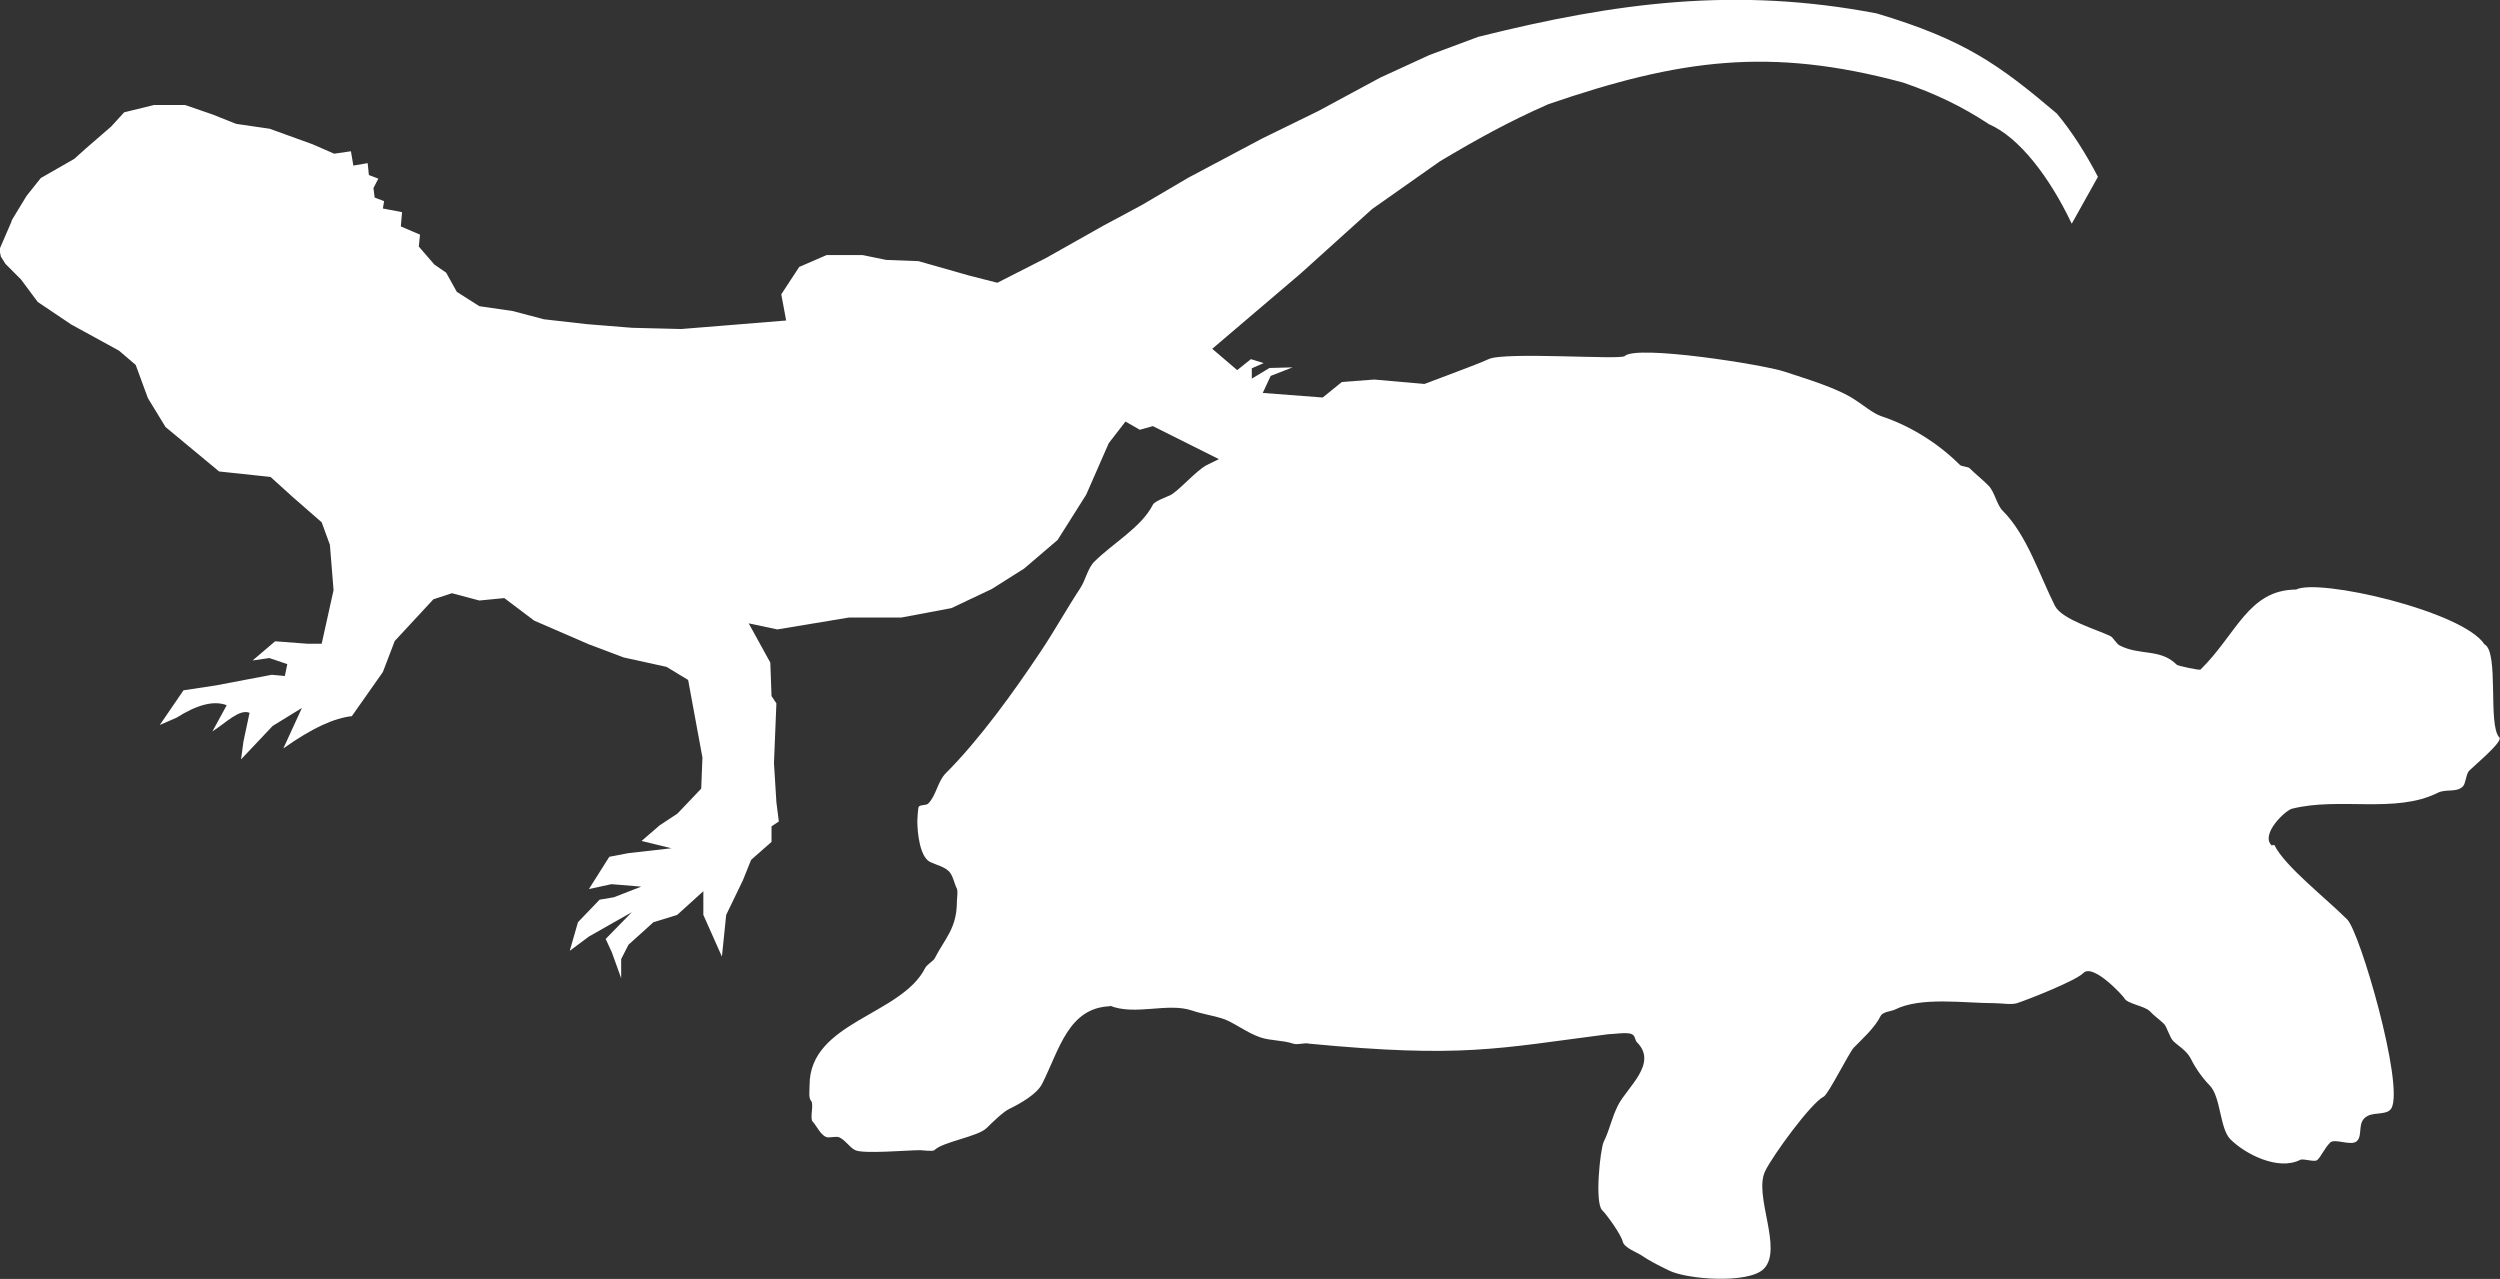
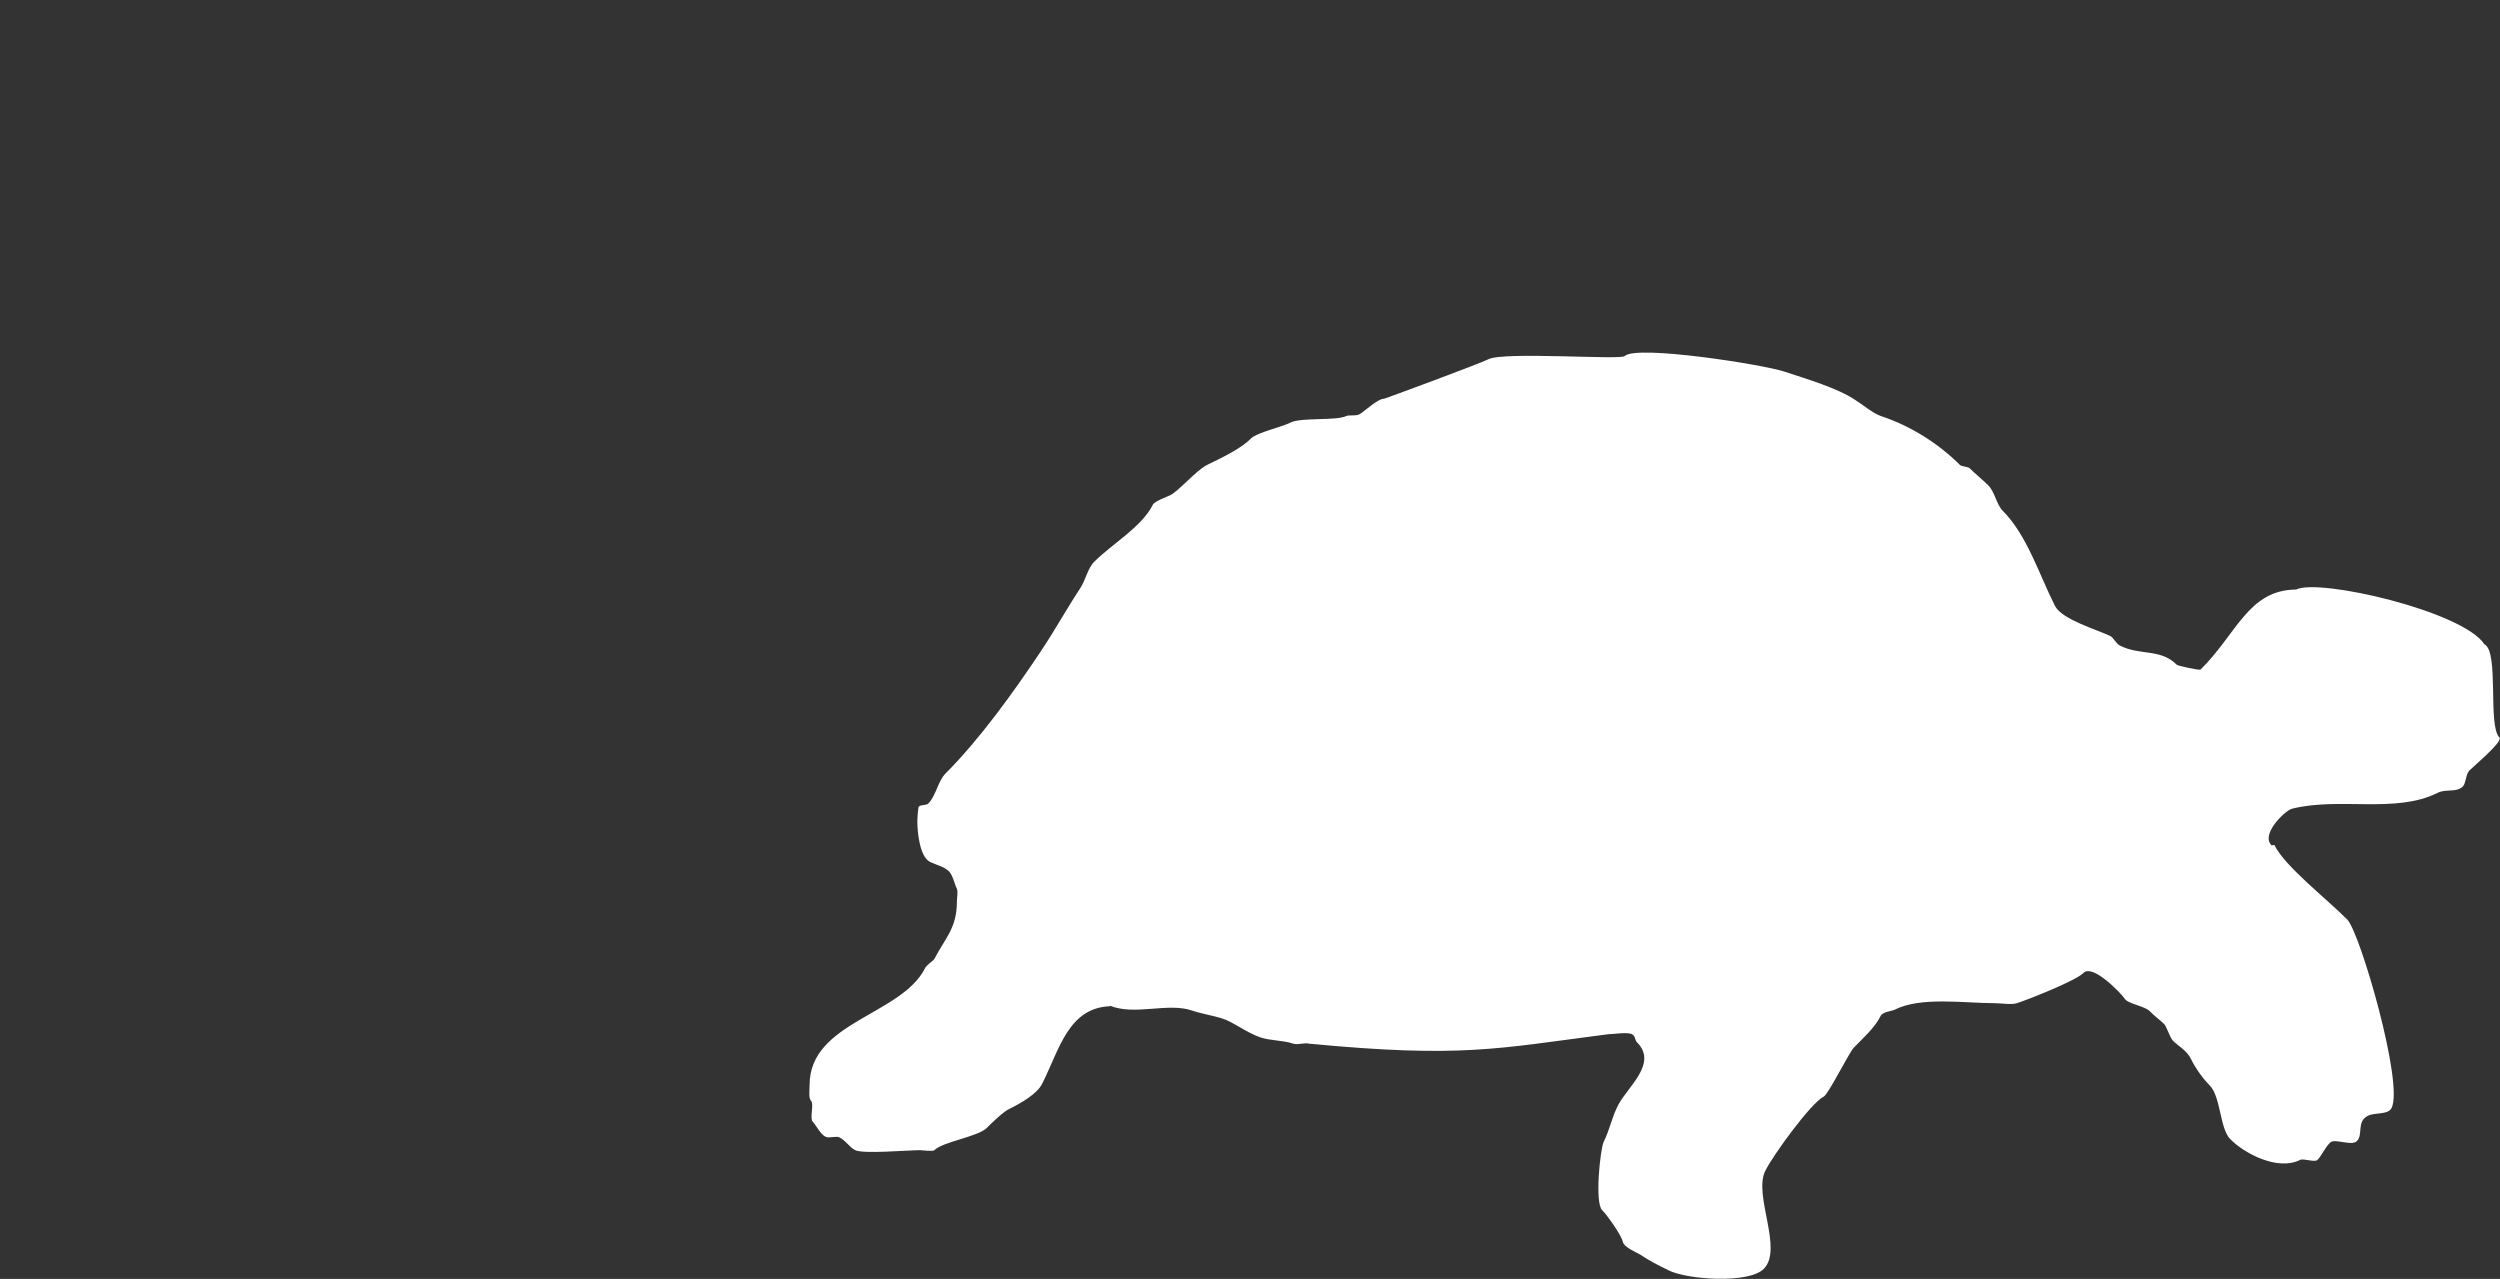
<svg xmlns="http://www.w3.org/2000/svg" id="Ebene_2" viewBox="0 0 82.14 42.02">
  <rect x="0" y="0" width="82.14" height="42.02" fill="#333333" stroke="none" />
  <defs>
    <style>.cls-1,.cls-2{fill:#fff;}.cls-2{fill-rule:evenodd;}</style>
  </defs>
  <g id="Ebene_1-2">
-     <path class="cls-2" d="m.39,7.23l.48-.79.47-.59,1.1-.63.39-.35.82-.71.43-.47.98-.24h1.02s.9.31.9.31l.78.31,1.1.16,1.41.51.71.31.55-.08.08.47.47-.08.04.39.31.12-.16.31.04.31.31.12-.04.24.63.12-.04.47.63.27-.04.39.51.59.39.27.35.63.74.47,1.1.16,1.02.27,1.41.16,1.49.12,1.61.04,1.49-.12.98-.08.98-.08-.16-.86.59-.9.9-.39h1.18s.78.16.78.16l1.06.04,1.65.47.94.24,1.61-.82,1.88-1.06,1.25-.67,1.53-.9,2.43-1.29,1.84-.9,2.04-1.1,1.61-.74,1.61-.6c4.56-1.14,8.48-1.65,13.09-.77,2.88.86,4.02,1.68,5.92,3.29.5.6.95,1.31,1.35,2.08-.27.49-.56,1-.86,1.54-.73-1.54-1.73-2.84-2.72-3.27-.89-.59-1.8-1.02-2.83-1.37-4.38-1.18-7.35-.76-11.64.71-1.3.57-2.38,1.17-3.57,1.88l-2.23,1.57-2.35,2.12-2.9,2.47.82.7.45-.36.42.13-.39.17v.34s.58-.35.58-.35l.76-.02-.72.28-.26.56,1.97.15.63-.51,1.06-.08,2.27.2,1.22.24.63.59.78.43,1.06.74.47.94-.98-.47-1.06-.51-.04.51.74,1.14.47,1.29.35,1.25.47.86-.98-.59-.24-.67-.55-.9-.59-1.14-.51,1.41-.12.74v.55s-.63-.86-.63-.86l.39-1.14-1.14,1.22s-.24-.27-.04-.51.16-.94.16-.94l-.78.67.24-1.45v-.43s-.59-.12-.59-.12l-4.47.24-1.06-.39-2.74-1.37-.43.12-.47-.27-.55.71-.74,1.69-.94,1.49-1.1.94-1.06.67-1.33.63-1.65.31h-1.72s-2.35.39-2.35.39l-.94-.2.71,1.29.04,1.1.16.24-.08,1.96.08,1.29.08.63-.24.16v.51s-.67.59-.67.59l-.27.67-.55,1.14-.14,1.37-.61-1.37v-.78s-.86.78-.86.78l-.78.24-.82.74-.24.47v.63s-.31-.86-.31-.86l-.2-.43.86-.88-1.41.8-.63.47.27-.94.71-.74.47-.08.9-.35-.98-.08-.74.16.67-1.06.63-.12,1.41-.16-.98-.24.59-.51.59-.39.78-.82.04-1.02-.47-2.55-.71-.43-1.41-.31-1.14-.43-1.8-.78-.98-.74-.82.08-.9-.24-.61.2-1.27,1.37-.39,1.02-1.02,1.45c-.56.06-1.28.37-2.25,1.06l.61-1.33-.96.59-1.04,1.1.08-.59.2-.94c-.33-.14-.78.33-1.22.61l.47-.86c-.44-.17-1,0-1.65.41l-.55.24.78-1.14,1.06-.16,1.84-.35.43.04.08-.39-.59-.2-.55.08.74-.63,1.06.08h.47s.39-1.76.39-1.76l-.12-1.49-.27-.74-.94-.82-.74-.67-1.69-.18-1.76-1.46-.58-.95-.4-1.09-.55-.47-1.57-.86-1.1-.74-.55-.74-.51-.51-.15-.24-.05-.23.39-.9Z" />
    <path id="path3274" class="cls-1" d="m36.48,33.06c-1.38.05-1.67,1.42-2.24,2.55-.17.34-.72.65-1.09.83-.19.09-.58.47-.73.62-.29.29-1.44.45-1.72.73-.05.05-.39,0-.47,0-.4,0-1.87.13-2.13,0-.2-.1-.3-.31-.52-.42-.07-.04-.27,0-.36,0-.23,0-.39-.39-.52-.52-.1-.11.05-.57-.05-.68-.09-.09-.05-.35-.05-.52,0-2.08,3.02-2.29,3.8-3.85.06-.11.28-.24.31-.31.33-.65.73-.98.73-1.87,0-.1.04-.33,0-.42-.09-.18-.13-.44-.26-.57-.16-.16-.42-.21-.62-.31-.33-.16-.42-.93-.42-1.35,0-.04.02-.44.05-.47.07-.07.24-.03.31-.1.26-.26.31-.73.57-.99,1.11-1.11,2.22-2.65,3.12-4,.45-.67.84-1.38,1.3-2.08.18-.27.25-.67.47-.88.6-.6,1.55-1.13,1.92-1.87.05-.11.47-.26.57-.31.27-.13.85-.81,1.2-.99.47-.23,1.1-.52,1.46-.88.19-.19,1.01-.37,1.3-.52.34-.17,1.5-.05,1.82-.21.07-.04.31,0,.42-.05.18-.09.6-.52.83-.52.02,0,3.14-1.15,3.43-1.3.51-.25,4.34.03,4.47-.1.38-.38,4.57.28,5.25.51.75.25,1.75.54,2.34.94.25.16.57.43.83.52,1,.33,1.91.92,2.6,1.61.04.04.27.06.31.1.19.19.42.37.62.57.21.21.27.63.47.83.8.8,1.2,2.1,1.72,3.13.23.45,1.42.79,1.82.99.1.05.19.25.31.31.67.34,1.33.09,1.87.63.04.04.75.19.78.16,1.19-1.17,1.57-2.62,3.14-2.63.75-.38,5.48.71,6.19,1.8.49.25.1,2.67.49,3.06.13.13-.81.91-.99,1.09-.11.11-.11.42-.21.52-.21.21-.56.07-.83.21-1.38.69-3.22.13-4.78.52-.22.05-1.04.83-.68,1.2.02.02.09-.03.1,0,.35.7,1.67,1.72,2.39,2.44.42.42,1.86,5.38,1.46,6.19-.12.24-.54.14-.78.26-.38.19-.15.62-.36.83-.18.18-.73-.1-.88.05-.19.19-.29.45-.42.57-.09.09-.46-.06-.57,0-.71.36-1.79-.18-2.29-.68-.35-.35-.31-1.4-.68-1.77-.21-.21-.46-.55-.62-.88-.13-.26-.44-.44-.57-.57-.13-.13-.21-.47-.31-.57-.12-.12-.32-.26-.47-.42-.17-.17-.74-.24-.83-.42-.04-.08-1.03-1.16-1.35-.83-.25.25-1.73.84-2.18.99-.19.06-.52,0-.73,0-1.01,0-2.42-.22-3.28.21-.12.06-.4.07-.47.21-.19.39-.62.77-.88,1.04-.15.15-.84,1.54-.99,1.61-.42.21-1.67,1.93-1.92,2.44-.4.8.6,2.57-.05,3.22-.5.5-2.53.35-3.12.05-.35-.17-.63-.31-.94-.52-.09-.06-.53-.23-.57-.42-.06-.24-.51-.87-.68-1.04-.25-.25-.06-2.01.05-2.24.21-.43.25-.76.47-1.2.3-.6,1.33-1.38.62-2.08-.06-.06-.05-.21-.16-.26-.16-.08-.6,0-.78,0-3.65.47-4.8.79-9.83.31-.16-.04-.36.05-.52,0-.36-.12-.74-.09-1.09-.21-.44-.15-.89-.51-1.25-.62-.28-.09-.67-.15-.99-.26-.8-.27-1.87.18-2.7-.16h0Z" />
  </g>
</svg>